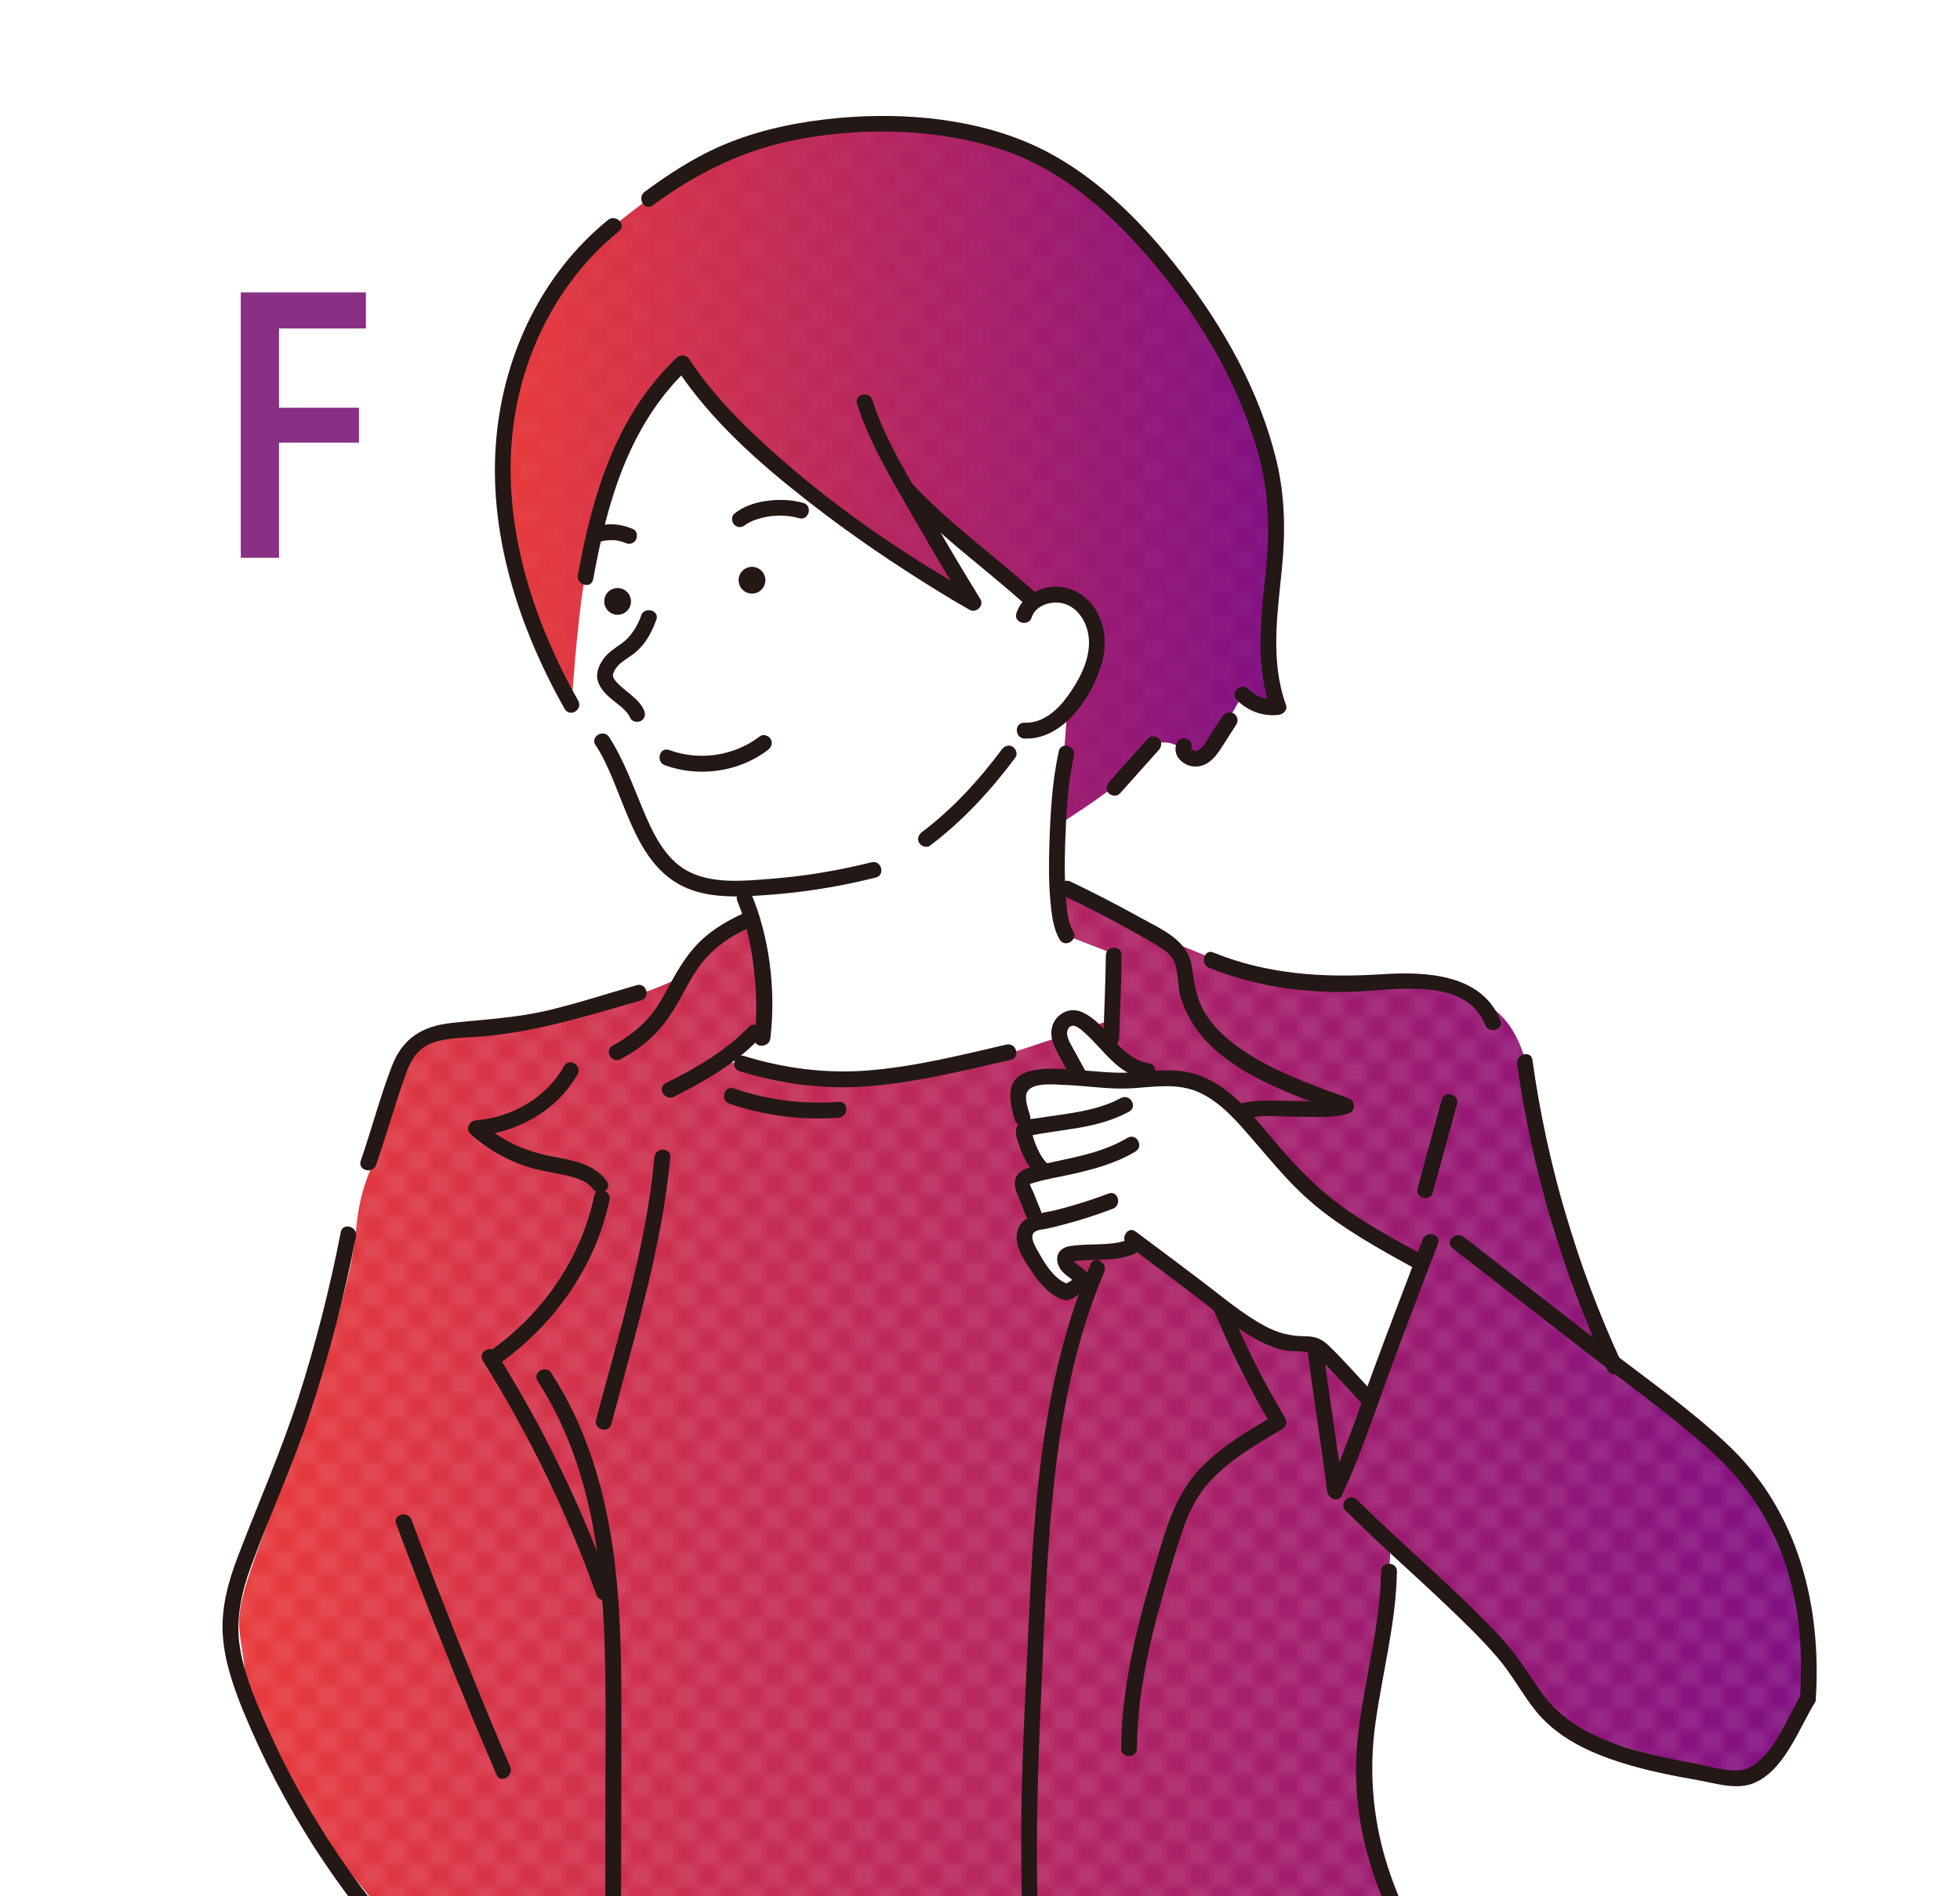
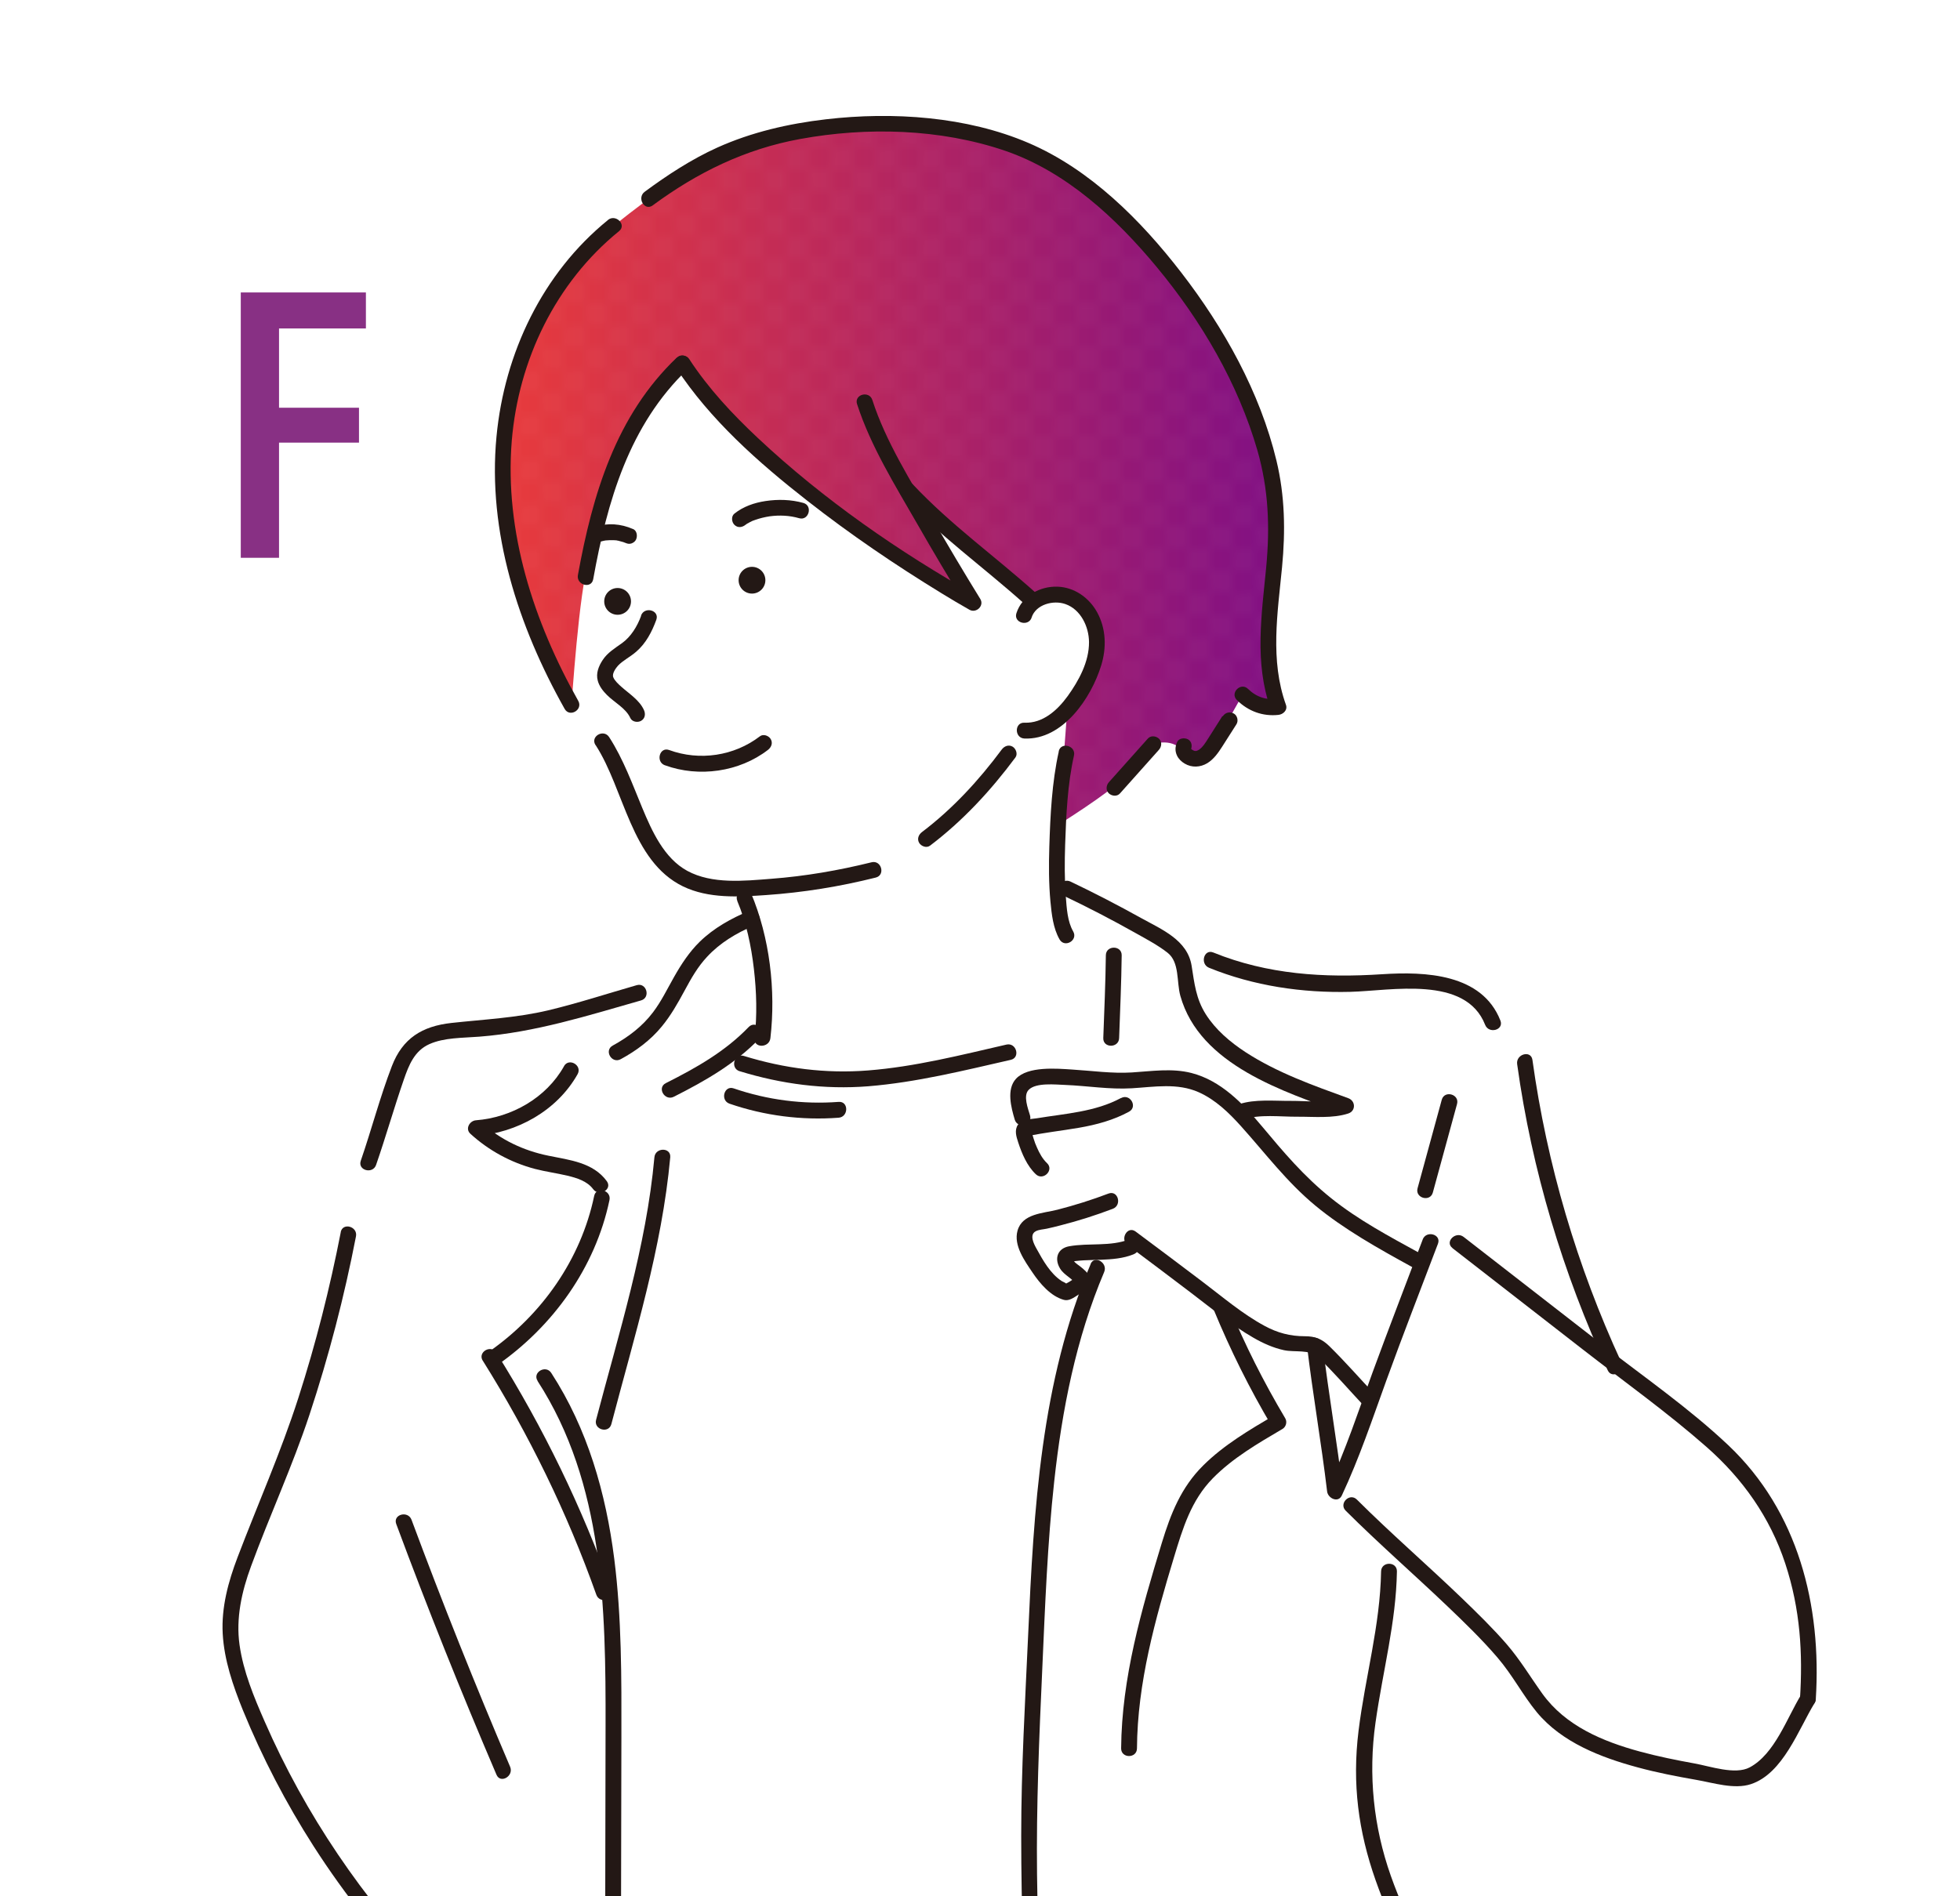
<svg xmlns="http://www.w3.org/2000/svg" xmlns:xlink="http://www.w3.org/1999/xlink" id="_レイヤー_2" viewBox="0 0 175.75 170.08">
  <defs>
    <style>.cls-1{clip-path:url(#clippath);}.cls-2,.cls-3,.cls-4{fill:none;}.cls-2,.cls-5,.cls-6,.cls-7,.cls-8,.cls-9,.cls-10{stroke-width:0px;}.cls-3{stroke-linejoin:round;stroke-width:.1px;}.cls-3,.cls-4{stroke:#fff;}.cls-4{stroke-miterlimit:10;stroke-width:.05px;}.cls-5{fill:url(#_名称未設定グラデーション_436);}.cls-6{fill:url(#_新規パターンスウォッチ_5);opacity:.3;}.cls-7{fill:url(#_名称未設定グラデーション_436-2);}.cls-8{fill:#883084;}.cls-9{fill:#231815;}.cls-10{fill:#fff;}</style>
    <clipPath id="clippath">
      <rect class="cls-2" width="175.75" height="170.08" />
    </clipPath>
    <linearGradient id="_名称未設定グラデーション_436" x1="21.43" y1="146.51" x2="162.2" y2="146.51" gradientUnits="userSpaceOnUse">
      <stop offset="0" stop-color="#e83b3c" />
      <stop offset="1" stop-color="#811084" />
    </linearGradient>
    <pattern id="_新規パターンスウォッチ_5" x="0" y="0" width="4" height="4" patternTransform="translate(-972.52 -469.84)" patternUnits="userSpaceOnUse" viewBox="0 0 4 4">
-       <rect class="cls-2" width="4" height="4" />
      <path class="cls-10" d="M4.27,4.62c.07-.03.14-.08.19-.14.22-.25.18-.7-.02-.94-.21-.26-.56-.27-.81-.06-.29.24-.32.68-.07.98.17.2.48.26.71.17Z" />
      <polygon class="cls-4" points="4.27 4.62 4.32 4.61 4.35 4.57 4.4 4.56 4.44 4.52 4.46 4.48 4.49 4.45 4.52 4.41 4.53 4.37 4.56 4.33 4.58 4.29 4.58 4.25 4.59 4.21 4.61 4.17 4.62 4.12 4.61 4.08 4.62 4.03 4.61 3.99 4.61 3.94 4.61 3.9 4.59 3.86 4.58 3.81 4.57 3.77 4.54 3.73 4.54 3.69 4.51 3.65 4.5 3.61 4.46 3.58 4.45 3.54 4.4 3.51 4.39 3.47 4.34 3.45 4.31 3.42 4.26 3.41 4.22 3.38 4.19 3.36 4.14 3.36 4.09 3.35 4.05 3.33 4 3.33 3.96 3.35 3.92 3.35 3.87 3.34 3.83 3.37 3.78 3.38 3.74 3.4 3.7 3.42 3.66 3.45 3.63 3.48 3.6 3.51 3.57 3.55 3.53 3.57 3.5 3.61 3.48 3.65 3.47 3.69 3.45 3.74 3.43 3.78 3.42 3.82 3.4 3.86 3.39 3.91 3.4 3.95 3.38 4 3.38 4.04 3.39 4.09 3.4 4.13 3.41 4.18 3.43 4.22 3.43 4.27 3.46 4.3 3.49 4.34 3.51 4.38 3.54 4.42 3.55 4.46 3.6 4.48 3.62 4.53 3.66 4.54 3.7 4.58 3.74 4.59 3.78 4.61 3.82 4.63 3.87 4.64 3.91 4.65 3.96 4.65 4 4.68 4.05 4.68 4.1 4.66 4.14 4.67 4.19 4.66 4.23 4.65 4.27 4.62" />
      <path class="cls-10" d="M2.11,2.54c-.09.02-.19.03-.27,0-.08-.02-.16-.07-.22-.14-.13-.13-.19-.32-.17-.5.01-.12.07-.23.15-.31.37-.35,1-.06.96.43,0,.12-.05.23-.12.32-.05.06-.11.12-.19.15-.04.02-.09.03-.14.04Z" />
      <polygon class="cls-3" points="2.11 2.55 2.06 2.55 2.02 2.56 1.97 2.56 1.93 2.56 1.88 2.56 1.83 2.55 1.8 2.52 1.76 2.51 1.72 2.49 1.67 2.47 1.64 2.44 1.62 2.4 1.59 2.37 1.56 2.34 1.53 2.31 1.51 2.27 1.49 2.24 1.48 2.19 1.47 2.15 1.46 2.11 1.45 2.07 1.44 2.03 1.44 1.99 1.45 1.95 1.45 1.91 1.45 1.86 1.46 1.82 1.47 1.77 1.5 1.74 1.52 1.7 1.55 1.67 1.56 1.62 1.6 1.6 1.64 1.57 1.67 1.55 1.7 1.51 1.74 1.49 1.78 1.49 1.82 1.47 1.87 1.46 1.91 1.44 1.95 1.44 1.99 1.44 2.04 1.45 2.08 1.45 2.12 1.47 2.16 1.47 2.21 1.48 2.25 1.49 2.28 1.53 2.32 1.54 2.36 1.57 2.39 1.6 2.41 1.64 2.45 1.66 2.48 1.69 2.49 1.74 2.52 1.77 2.54 1.81 2.55 1.85 2.56 1.9 2.55 1.94 2.57 1.99 2.55 2.03 2.54 2.07 2.55 2.12 2.52 2.16 2.51 2.2 2.51 2.25 2.48 2.28 2.46 2.32 2.44 2.36 2.41 2.39 2.39 2.42 2.35 2.45 2.32 2.47 2.28 2.48 2.24 2.5 2.2 2.53 2.15 2.53 2.11 2.55" />
      <path class="cls-10" d="M.27,4.62c.07-.03.14-.08.19-.14.22-.25.18-.7-.02-.94-.21-.26-.56-.27-.81-.06-.29.24-.32.68-.07.98.17.2.48.26.71.17Z" />
      <polygon class="cls-4" points=".27 4.62 .32 4.61 .35 4.57 .4 4.56 .44 4.52 .46 4.48 .49 4.45 .52 4.41 .53 4.37 .56 4.33 .58 4.29 .58 4.25 .59 4.21 .61 4.17 .62 4.12 .61 4.08 .62 4.03 .61 3.99 .61 3.94 .61 3.9 .59 3.86 .58 3.81 .57 3.77 .54 3.73 .54 3.69 .51 3.65 .5 3.61 .46 3.58 .45 3.54 .4 3.51 .39 3.47 .34 3.45 .31 3.42 .26 3.41 .22 3.38 .19 3.36 .14 3.36 .09 3.35 .05 3.33 0 3.33 -.04 3.35 -.08 3.35 -.13 3.34 -.17 3.37 -.22 3.38 -.26 3.4 -.3 3.42 -.34 3.45 -.37 3.48 -.4 3.51 -.43 3.55 -.47 3.57 -.5 3.61 -.52 3.65 -.53 3.69 -.55 3.74 -.57 3.78 -.58 3.82 -.6 3.86 -.61 3.91 -.6 3.95 -.62 4 -.62 4.04 -.61 4.09 -.6 4.13 -.59 4.18 -.57 4.22 -.57 4.27 -.54 4.3 -.51 4.34 -.49 4.38 -.46 4.42 -.45 4.46 -.4 4.48 -.38 4.53 -.34 4.54 -.3 4.58 -.26 4.59 -.22 4.61 -.18 4.63 -.13 4.64 -.09 4.65 -.04 4.65 0 4.68 .05 4.68 .1 4.66 .14 4.67 .19 4.66 .23 4.65 .27 4.62" />
      <rect class="cls-2" width="4" height="4" />
      <path class="cls-10" d="M4.27.62c.07-.03.14-.08.19-.14.22-.25.18-.7-.02-.94-.21-.26-.56-.27-.81-.06-.29.24-.32.68-.07.98.17.2.48.26.71.17Z" />
      <polygon class="cls-4" points="4.27 .62 4.32 .61 4.35 .57 4.4 .56 4.44 .52 4.46 .48 4.49 .45 4.52 .41 4.53 .37 4.56 .33 4.58 .29 4.58 .25 4.59 .21 4.61 .17 4.62 .12 4.61 .08 4.62 .03 4.61 -.01 4.61 -.06 4.61 -.1 4.59 -.14 4.58 -.19 4.57 -.23 4.54 -.27 4.54 -.31 4.51 -.35 4.5 -.39 4.46 -.42 4.45 -.46 4.4 -.49 4.39 -.53 4.34 -.55 4.31 -.58 4.26 -.59 4.22 -.62 4.19 -.64 4.14 -.64 4.09 -.65 4.05 -.67 4 -.67 3.96 -.65 3.92 -.65 3.87 -.66 3.83 -.63 3.78 -.62 3.74 -.6 3.7 -.58 3.66 -.55 3.63 -.52 3.6 -.49 3.57 -.45 3.53 -.43 3.5 -.39 3.48 -.35 3.47 -.31 3.45 -.26 3.43 -.22 3.42 -.18 3.4 -.14 3.39 -.09 3.4 -.05 3.38 0 3.38 .04 3.39 .09 3.4 .13 3.41 .18 3.43 .22 3.43 .27 3.46 .3 3.49 .34 3.51 .38 3.54 .42 3.55 .46 3.6 .48 3.62 .53 3.66 .54 3.7 .58 3.74 .59 3.78 .61 3.82 .63 3.87 .64 3.91 .65 3.96 .65 4 .68 4.05 .68 4.1 .66 4.14 .67 4.19 .66 4.23 .65 4.27 .62" />
      <path class="cls-10" d="M.27.62c.07-.03.14-.08.19-.14.22-.25.18-.7-.02-.94-.21-.26-.56-.27-.81-.06-.29.24-.32.68-.07.98.17.2.48.26.71.17Z" />
      <polygon class="cls-4" points=".27 .62 .32 .61 .35 .57 .4 .56 .44 .52 .46 .48 .49 .45 .52 .41 .53 .37 .56 .33 .58 .29 .58 .25 .59 .21 .61 .17 .62 .12 .61 .08 .62 .03 .61 -.01 .61 -.06 .61 -.1 .59 -.14 .58 -.19 .57 -.23 .54 -.27 .54 -.31 .51 -.35 .5 -.39 .46 -.42 .45 -.46 .4 -.49 .39 -.53 .34 -.55 .31 -.58 .26 -.59 .22 -.62 .19 -.64 .14 -.64 .09 -.65 .05 -.67 0 -.67 -.04 -.65 -.08 -.65 -.13 -.66 -.17 -.63 -.22 -.62 -.26 -.6 -.3 -.58 -.34 -.55 -.37 -.52 -.4 -.49 -.43 -.45 -.47 -.43 -.5 -.39 -.52 -.35 -.53 -.31 -.55 -.26 -.57 -.22 -.58 -.18 -.6 -.14 -.61 -.09 -.6 -.05 -.62 0 -.62 .04 -.61 .09 -.6 .13 -.59 .18 -.57 .22 -.57 .27 -.54 .3 -.51 .34 -.49 .38 -.46 .42 -.45 .46 -.4 .48 -.38 .53 -.34 .54 -.3 .58 -.26 .59 -.22 .61 -.18 .63 -.13 .64 -.09 .65 -.04 .65 0 .68 .05 .68 .1 .66 .14 .67 .19 .66 .23 .65 .27 .62" />
    </pattern>
    <linearGradient id="_名称未設定グラデーション_436-2" x1="45.09" y1="42.72" x2="114.63" y2="42.72" xlink:href="#_名称未設定グラデーション_436" />
  </defs>
  <g id="_マスク">
    <g class="cls-1">
-       <path class="cls-5" d="M41.3,213.36l-2.34-36-8.81-10.97s-7.61-11.49-8.18-16.49c-.58-5-1.4-4.2,2.06-13.35,3.46-9.15,7.39-20.73,7.85-25.86.47-5.13,1.66-5.89,2.82-9.54s2.39-7.29,3.49-7.81,3.63-.08,9.64-1.6c6.01-1.52,13.01-3.21,14.05-4.95,1.62-2.74,6.02-4.42,6.02-4.42l1.11,6.68v2.7l-5.29,3.45,3.29.21,8.64,1.48,15.19-2.51,9.38-3.09v-5.6l-4.59-1.78-.85-4.24,9.25,4.38,6.93,2.82s8.57,1.53,11.31,1.36c2.74-.17,7.35-.51,9.07.71s4.8,1.5,5.97,8.52c.92,5.5,6.85,23.38,7.23,24.24s12.05,10.58,12.05,10.58c0,0,3.83,5.54,4.54,8.67s1.07,11.46,1.07,11.46l-4.5,6.52-5.14-.1-11.63-3.61-2.95-2.82-5.74-6.76-7.51-7.36-.58,8.97-1.59,12.6.49,7.56,14.27,26.47-9.59,4.03s-17,7.73-33.79,8.55c-.65-8.57-1.57-16.72-1.57-16.72,0,0-5.01,2.97-9,2.77-3.99-.2-12.5.25-15.48-.74s-12.05-3.89-12.05-3.89l-.41,25.47h-14.13Z" />
      <path class="cls-6" d="M41.3,213.36l-2.34-36-8.81-10.97s-7.61-11.49-8.18-16.49c-.58-5-1.4-4.2,2.06-13.35,3.46-9.15,7.39-20.73,7.85-25.86.47-5.13,1.66-5.89,2.82-9.54s2.39-7.29,3.49-7.81,3.63-.08,9.64-1.6c6.01-1.52,13.01-3.21,14.05-4.95,1.62-2.74,6.02-4.42,6.02-4.42l1.11,6.68v2.7l-5.29,3.45,3.29.21,8.64,1.48,15.19-2.51,9.38-3.09v-5.6l-4.59-1.78-.85-4.24,9.25,4.38,6.93,2.82s8.57,1.53,11.31,1.36c2.74-.17,7.35-.51,9.07.71s4.8,1.5,5.97,8.52c.92,5.5,6.85,23.38,7.23,24.24s12.05,10.58,12.05,10.58c0,0,3.83,5.54,4.54,8.67s1.07,11.46,1.07,11.46l-4.5,6.52-5.14-.1-11.63-3.61-2.95-2.82-5.74-6.76-7.51-7.36-.58,8.97-1.59,12.6.49,7.56,14.27,26.47-9.59,4.03s-17,7.73-33.79,8.55c-.65-8.57-1.57-16.72-1.57-16.72,0,0-5.01,2.97-9,2.77-3.99-.2-12.5.25-15.48-.74s-12.05-3.89-12.05-3.89l-.41,25.47h-14.13Z" />
      <path class="cls-7" d="M51.25,63.23s.68-10.39,1.54-12.86,1.18-8.05,3.43-11.08,4.98-6.71,4.98-6.71c4.41,6.66,14.99,15.57,25.54,20.67-4.79-8.08-7.2-12.7-7.2-12.7l4.46,6.02s6.48,5.78,8.35,7.07c3.07-.23,4.46-1.32,5.23,1.35s.28,5.2-.06,5.84-1.89,3.75-1.89,3.75l-.43,5.77-.4,3.69s4.77-2.98,5.87-4.21l2.75-3.09s1.84-.67,2.8.83,1.89.33,2.72-.98,2.49-4.3,2.49-4.3l3.21,1.11s-1.13-3.01-.9-6.3,1.92-14.45-1.2-20.32c-3.13-5.87-12.35-24.92-28.58-25.35-16.22-.42-19.96,1.7-29.22,9.05-9.26,7.35-9.52,16.42-9.63,23.92-.11,7.5,6.16,18.82,6.16,18.82Z" />
      <path class="cls-6" d="M51.25,63.23s.68-10.39,1.54-12.86,1.18-8.05,3.43-11.08,4.98-6.71,4.98-6.71c4.41,6.66,14.99,15.57,25.54,20.67-4.79-8.08-7.2-12.7-7.2-12.7l4.46,6.02s6.48,5.78,8.35,7.07c3.07-.23,4.46-1.32,5.23,1.35s.28,5.2-.06,5.84-1.89,3.75-1.89,3.75l-.43,5.77-.4,3.69s4.77-2.98,5.87-4.21l2.75-3.09s1.84-.67,2.8.83,1.89.33,2.72-.98,2.49-4.3,2.49-4.3l3.21,1.11s-1.13-3.01-.9-6.3,1.92-14.45-1.2-20.32c-3.13-5.87-12.35-24.92-28.58-25.35-16.22-.42-19.96,1.7-29.22,9.05-9.26,7.35-9.52,16.42-9.63,23.92-.11,7.5,6.16,18.82,6.16,18.82Z" />
      <path class="cls-10" d="M126.98,113.03s-3.74-2.62-6.28-4.13c-2.54-1.51-6.86-6.49-9.03-8.52-2.18-2.03-3.22-2.94-5.99-3.63-2.76-.69-4.79-1.29-5.93-2.54-1.14-1.25-2.29-4.15-3.53-2.92s-1.24,1.94-.67,2.98,1.8,2.56,1.8,2.56c0,0-2.13-.77-3.62-.34s-3.29.31-2.35,2.47.8,3.69.8,3.69l1.11,1.47.44.97-2.03.9.97,2.81-.77,2.36,3.73,4.76,1.56-.97-1.63-2.3,4.31-.4,2.08-.4,7.58,5.44s4.48,3.1,6.43,3.22,2.21.14,2.83.79,4,4.25,4,4.25l4.19-12.54Z" />
      <path class="cls-9" d="M76.85,36.24c1.22,3.78,3.44,7.34,5.41,10.77,1.43,2.5,2.9,4.97,4.41,7.42l.97-.97c-7.01-3.94-13.83-8.68-19.69-14.18-2.28-2.14-4.43-4.44-6.14-7.06-.5-.76-1.72-.05-1.22.72,3.08,4.71,7.41,8.54,11.81,11.98,3.83,3,7.86,5.74,12.01,8.28.83.51,1.67,1.01,2.52,1.49.6.34,1.35-.35.97-.97-1.46-2.37-2.88-4.76-4.27-7.17-1.95-3.4-4.2-6.92-5.41-10.68-.28-.86-1.65-.5-1.37.38h0Z" />
      <path class="cls-9" d="M60.69,32.07c-5.47,5.21-7.56,12.29-8.87,19.51-.16.89,1.2,1.27,1.37.38,1.26-6.98,3.21-13.84,8.5-18.88.66-.63-.34-1.63-1-1h0Z" />
      <path class="cls-9" d="M57.49,55.23c-.35.96-.92,1.88-1.71,2.45-.64.46-1.3.85-1.74,1.52-.36.55-.62,1.19-.44,1.85.13.5.47.93.83,1.29.67.67,1.69,1.18,2.09,2.06.16.35.66.43.97.25.36-.21.41-.62.25-.97-.4-.88-1.3-1.44-2.01-2.07-.27-.24-.62-.56-.74-.87-.13-.33.24-.83.43-1.04.43-.46,1.08-.77,1.63-1.25.88-.76,1.41-1.79,1.8-2.86.31-.86-1.06-1.23-1.37-.38h0Z" />
      <path class="cls-9" d="M66.11,80.81c.81,1.92,1.25,4.03,1.49,6.09s.3,4.16.06,6.22c-.11.9,1.31.9,1.42,0,.5-4.3-.06-9.03-1.74-13.02-.35-.84-1.57-.12-1.22.72h0Z" />
      <path class="cls-9" d="M94.94,67.4c-.62,2.78-.76,5.73-.85,8.56-.05,1.63-.05,3.27.1,4.89.11,1.14.24,2.4.82,3.41.46.79,1.68.08,1.22-.72-.52-.9-.58-2.1-.66-3.11-.12-1.55-.11-3.11-.06-4.67.09-2.64.21-5.4.79-7.99.2-.89-1.17-1.27-1.37-.38h0Z" />
      <path class="cls-9" d="M92.5,55.39c.38-1.18,1.95-1.59,3.03-1.21,1.38.48,2.11,2.03,2.12,3.41.01,1.76-.91,3.45-1.91,4.84-.92,1.27-2.23,2.46-3.88,2.39-.91-.04-.91,1.38,0,1.42,3.45.14,6-3.65,6.89-6.58.48-1.57.43-3.28-.37-4.74-.72-1.31-2.03-2.24-3.54-2.3-1.59-.06-3.2.83-3.7,2.38-.28.87,1.09,1.24,1.37.38h0Z" />
      <path class="cls-9" d="M99.16,85.68c-.03,2.48-.14,4.95-.23,7.43-.03.91,1.39.91,1.42,0,.09-2.48.2-4.95.23-7.43.01-.91-1.41-.91-1.42,0h0Z" />
      <path class="cls-9" d="M95.27,80.29c2.23,1.06,4.43,2.2,6.58,3.41.96.54,1.97,1.07,2.84,1.75,1.1.86.8,2.62,1.15,3.87,1.74,6.22,9.3,8.6,14.68,10.55v-1.37c-1.45.48-3.3.23-4.8.24s-3.19-.17-4.59.29c-.86.28-.49,1.65.38,1.37,1.45-.48,3.3-.23,4.8-.24s3.19.17,4.59-.29c.69-.23.66-1.13,0-1.37-3.16-1.15-6.39-2.29-9.23-4.14-1.37-.9-2.67-2-3.55-3.39s-1.02-2.77-1.27-4.35c-.37-2.31-2.67-3.25-4.53-4.28-2.07-1.15-4.19-2.25-6.33-3.27-.82-.39-1.54.83-.72,1.22h0Z" />
      <path class="cls-9" d="M127.33,112.41c-2.75-1.51-5.54-2.99-7.99-4.96s-4.27-4.14-6.2-6.45c-1.69-2.02-3.66-4.08-6.3-4.76-1.76-.45-3.57-.16-5.35-.05s-3.55-.15-5.34-.26c-1.38-.09-3.99-.32-5.05.83-.87.95-.43,2.58-.11,3.66.26.87,1.63.5,1.37-.38-.19-.64-.63-1.77-.12-2.29.65-.67,2.41-.47,3.27-.44,2,.08,3.97.42,5.98.3s4.09-.5,6.01.36c1.49.67,2.69,1.83,3.77,3.03,2.2,2.45,4.11,5.01,6.67,7.13s5.67,3.86,8.68,5.51c.8.44,1.52-.78.72-1.22h0Z" />
      <path class="cls-9" d="M100.52,98.48c-2.31,1.25-5.01,1.4-7.55,1.82-.55.09-1.33.06-1.68.56s-.16,1.08.01,1.6c.33,1.01.79,2.11,1.58,2.86.66.63,1.67-.38,1-1-.4-.38-.67-.88-.89-1.38-.12-.26-.22-.52-.3-.79-.04-.11-.07-.22-.1-.33-.02-.07-.04-.14-.06-.21-.03-.12-.03-.13-.02-.02l-.25.25c-.09.04-.07.04.06.01.11-.01.23-.03.34-.05.2-.03.41-.07.61-.11.36-.06.72-.11,1.08-.17.8-.12,1.61-.23,2.41-.37,1.56-.27,3.08-.68,4.48-1.44.8-.44.09-1.66-.72-1.22h0Z" />
-       <path class="cls-9" d="M101.12,102.04c-2.06,1.25-4.46,1.7-6.78,2.2-.58.12-1.16.25-1.73.39-.47.12-.97.28-1.3.66-.47.52-.34,1.16-.11,1.75.26.65.52,1.31.78,1.96.14.36.47.6.87.49.34-.09.64-.52.49-.87-.23-.56-.45-1.13-.68-1.69-.06-.16-.34-.6-.29-.76-.01.04.32-.09.39-.11,1.02-.29,2.07-.47,3.1-.69,2.06-.45,4.13-.99,5.96-2.09.78-.47.07-1.7-.72-1.22h0Z" />
      <path class="cls-9" d="M101.29,111.15c-1.72.68-3.63.31-5.42.63-1.05.19-1.35,1.11-.82,1.99.38.64,1.17.89,1.51,1.53l.11-.86c-.11.11.13-.09-.03.02-.06.05-.13.09-.19.14-.19.13-.38.25-.57.37-.14.09-.32.15-.44.26-.08.04-.07.04.03-.01.24,0,.3-.02.16-.07-.08-.1-.32-.18-.43-.25-1.03-.68-1.68-1.86-2.26-2.91-.23-.41-.66-1.23-.08-1.55.28-.16.69-.17,1.01-.24.41-.09.83-.19,1.24-.3,1.58-.4,3.14-.9,4.67-1.48.85-.32.48-1.69-.38-1.37-1.5.57-3.03,1.05-4.58,1.45-1.29.33-3.15.34-3.58,1.88-.37,1.32.64,2.71,1.34,3.75.66.98,1.63,2.14,2.83,2.46.45.12.9-.22,1.26-.45.33-.21.71-.43.99-.7.23-.23.26-.58.11-.86-.23-.43-.57-.73-.95-1.02-.25-.19-.67-.44-.65-.8l-.1.36c-.07.13-.19.08.07.03.11-.02.23-.04.34-.05.23-.03.47-.04.7-.06.51-.03,1.02-.03,1.52-.05.99-.04,2-.11,2.92-.48.36-.14.6-.47.49-.87-.09-.34-.52-.64-.87-.49h0Z" />
      <path class="cls-9" d="M101.12,111.68c1.9,1.41,3.78,2.84,5.67,4.27s3.6,2.88,5.58,4.02c.86.5,1.79.92,2.76,1.13s2.3-.1,3.05.62c1.43,1.37,2.74,2.9,4.1,4.35.63.67,1.63-.34,1-1-1.36-1.44-2.68-2.96-4.1-4.35-.65-.63-1.26-.87-2.17-.87-1.32,0-2.46-.3-3.62-.93-2-1.08-3.78-2.61-5.58-3.97-1.99-1.5-3.98-3.01-5.98-4.49-.73-.55-1.44.68-.72,1.22h0Z" />
      <path class="cls-9" d="M127.57,111.18c-1.5,3.97-3.03,7.92-4.49,11.9-1.27,3.47-2.41,6.97-3.98,10.33l1.32.36c-.52-4.39-1.29-8.74-1.81-13.12-.11-.89-1.52-.91-1.42,0,.52,4.39,1.29,8.74,1.81,13.12.07.61.99,1.07,1.32.36,1.57-3.35,2.73-6.83,3.99-10.31,1.49-4.11,3.08-8.18,4.63-12.27.32-.85-1.05-1.22-1.37-.38h0Z" />
      <path class="cls-9" d="M67.21,81.68c-1.63.69-3.19,1.54-4.47,2.79-.93.91-1.65,2.01-2.29,3.14s-1.15,2.2-1.9,3.19c-.96,1.27-2.22,2.22-3.61,2.98-.8.44-.09,1.66.72,1.22,1.38-.75,2.67-1.7,3.67-2.92.82-.99,1.44-2.09,2.05-3.22s1.18-2.14,2.02-3.04c1.15-1.25,2.63-2.13,4.18-2.79.36-.15.6-.47.49-.87-.09-.33-.52-.64-.87-.49h0Z" />
      <path class="cls-9" d="M130.23,111.94c3.88,3.02,7.76,6.03,11.64,9.05s7.59,5.66,11.13,8.77c3.26,2.86,5.72,6.34,7.08,10.47s1.58,8.07,1.32,12.17c-.06.91,1.36.91,1.42,0,.53-8.41-1.57-16.83-7.84-22.77-3.49-3.3-7.53-6.1-11.32-9.04-4.14-3.22-8.28-6.43-12.42-9.65-.71-.55-1.72.44-1,1h0Z" />
      <path class="cls-9" d="M120.68,135.51c2.95,2.94,6.09,5.68,9.1,8.55,1.54,1.47,3.09,2.97,4.48,4.59s2.26,3.36,3.55,4.93c2.24,2.7,5.74,4.05,9.04,4.94,1.73.47,3.49.81,5.26,1.12,1.51.26,3.4.88,4.9.38,2.88-.96,4.26-4.91,5.7-7.27.48-.78-.75-1.49-1.22-.72-1.26,2.06-2.35,5.29-4.6,6.49-1.3.69-3.54-.1-4.93-.35-1.65-.3-3.29-.63-4.91-1.07-3.34-.91-6.67-2.3-8.75-5.19-1.07-1.49-1.99-3.04-3.19-4.43s-2.65-2.81-4.04-4.15c-3.1-2.98-6.35-5.79-9.4-8.83-.65-.65-1.65.36-1,1h0Z" />
      <path class="cls-9" d="M57.1,88.36c-2.65.76-5.27,1.62-7.95,2.26-2.87.68-5.75.81-8.67,1.13-2.62.29-4.38,1.37-5.34,3.87-1.07,2.78-1.82,5.68-2.79,8.49-.3.86,1.07,1.23,1.37.38.88-2.54,1.61-5.12,2.49-7.66.45-1.3.95-2.58,2.29-3.18s3-.55,4.48-.67c5.02-.39,9.69-1.88,14.5-3.25.88-.25.5-1.62-.38-1.37h0Z" />
      <path class="cls-9" d="M108.41,86.8c4.01,1.63,8.36,2.27,12.68,2.16,3.62-.09,10.33-1.51,12.08,2.96.33.84,1.7.47,1.37-.38-1.65-4.22-6.76-4.41-10.6-4.16-5.2.34-10.28.03-15.15-1.95-.84-.34-1.21,1.03-.38,1.37h0Z" />
      <path class="cls-9" d="M136.04,95.44c1.32,9.51,4.09,18.74,8.12,27.46.38.83,1.6.11,1.22-.72-3.97-8.6-6.67-17.74-7.97-27.12-.13-.9-1.49-.52-1.37.38h0Z" />
      <path class="cls-9" d="M129.28,98.64c-.72,2.65-1.45,5.3-2.17,7.94-.24.88,1.13,1.26,1.37.38.72-2.65,1.45-5.3,2.17-7.94.24-.88-1.13-1.26-1.37-.38h0Z" />
      <path class="cls-9" d="M123.84,140.94c-.08,4.84-1.43,9.51-2.02,14.29s-.01,9.03,1.52,13.39,3.73,8.35,5.92,12.36c2.41,4.42,4.82,8.85,7.24,13.27.44.8,1.66.09,1.22-.72-2.33-4.28-4.67-8.56-7-12.84-2.2-4.04-4.47-8.09-6.01-12.45s-2.04-9.02-1.37-13.74,1.84-8.96,1.92-13.56c.01-.91-1.4-.91-1.42,0h0Z" />
      <path class="cls-9" d="M66.84,47.07c-.09.07.13-.08.15-.1.08-.05.16-.09.24-.13.18-.1.3-.15.49-.21.42-.15.85-.25,1.29-.32.88-.12,1.79-.08,2.65.17s1.25-1.12.38-1.37c-1.11-.31-2.27-.34-3.4-.17-1,.15-1.99.49-2.79,1.13-.3.24-.25.75,0,1,.3.3.7.24,1,0h0Z" />
      <path class="cls-9" d="M59.63,68.64c3.04,1.11,6.66.6,9.23-1.38.3-.23.46-.61.25-.97-.17-.3-.66-.49-.97-.25-2.31,1.77-5.41,2.23-8.14,1.23-.86-.31-1.23,1.06-.38,1.37h0Z" />
      <path class="cls-9" d="M66.33,96.08c3.75,1.15,7.6,1.66,11.52,1.35,4.32-.35,8.57-1.41,12.78-2.37.89-.2.51-1.57-.38-1.37-4.09.94-8.21,1.99-12.41,2.32-3.8.3-7.5-.18-11.14-1.3-.87-.27-1.25,1.1-.38,1.37h0Z" />
      <path class="cls-9" d="M65.41,98.99c3.13,1.08,6.48,1.51,9.79,1.26.9-.07.91-1.49,0-1.42-3.19.24-6.38-.17-9.41-1.21-.86-.3-1.23,1.07-.38,1.37h0Z" />
      <path class="cls-9" d="M67.12,92.13c-2.12,2.2-4.72,3.66-7.42,5.02-.81.41-.1,1.63.72,1.22,2.81-1.42,5.51-2.96,7.71-5.25.63-.66-.37-1.66-1-1h0Z" />
      <path class="cls-9" d="M108.84,117.49c1.48,3.59,3.21,7.07,5.19,10.41l.25-.97c-2.24,1.32-4.53,2.66-6.39,4.51-1.98,1.96-2.91,4.32-3.71,6.94-1.83,6.01-3.6,12.11-3.65,18.44,0,.91,1.41.91,1.42,0,.04-5.89,1.63-11.56,3.32-17.15.79-2.6,1.53-5.09,3.48-7.08,1.8-1.83,4.05-3.13,6.24-4.42.33-.19.45-.64.25-.97-1.92-3.23-3.62-6.59-5.05-10.07-.34-.83-1.71-.47-1.37.38h0Z" />
      <path class="cls-9" d="M97.8,113.37c-4.47,10.51-5.11,22.06-5.61,33.32-.27,5.99-.62,11.97-.62,17.97,0,6.55.25,13.1.53,19.65.32,7.38.67,14.76.75,22.15,0,.36.32.74.71.71,11.84-.92,23.44-3.81,34.28-8.64.83-.37.11-1.59-.72-1.22-10.6,4.73-22,7.56-33.57,8.45l.71.71c-.13-12.8-1.11-25.56-1.27-38.36-.07-6.16.19-12.29.47-18.44.25-5.6.46-11.22,1.07-16.8.7-6.41,1.95-12.82,4.48-18.78.35-.83-.87-1.55-1.22-.72h0Z" />
-       <path class="cls-9" d="M103.1,95.38c-2.8-.39-3.7-3.59-6.12-4.62-1.33-.56-2.72.48-2.71,1.9,0,.71.34,1.37.67,1.98.4.74.81,1.48,1.21,2.22.44.8,1.66.09,1.22-.72-.33-.6-.65-1.2-.98-1.8-.26-.48-.62-1-.7-1.55-.04-.29.08-.71.42-.78.43-.1,1.02.51,1.3.76,1.65,1.51,2.9,3.65,5.31,3.98.38.05.76-.09.87-.49.09-.33-.11-.82-.49-.87h0Z" />
      <path class="cls-9" d="M58.68,103.8c-.73,8.04-3.19,15.77-5.23,23.55-.23.88,1.14,1.26,1.37.38,2.07-7.91,4.53-15.75,5.28-23.93.08-.91-1.34-.9-1.42,0h0Z" />
      <path class="cls-9" d="M48.2,123.86c5.95,9.19,6.12,20.38,6.1,30.96-.02,12.4-.05,24.8-.07,37.21-.01,7.11-.03,14.22-.04,21.33,0,.91,1.42.91,1.42,0,.02-12.73.05-25.47.07-38.2.01-6.45.02-12.9.04-19.35.01-5.33.03-10.69-.64-15.99-.75-5.9-2.39-11.66-5.65-16.68-.49-.76-1.72-.05-1.22.72h0Z" />
      <path class="cls-9" d="M50.57,95.64c-1.59,2.83-4.69,4.59-7.89,4.84-.57.04-.99.77-.5,1.21,1.64,1.5,3.63,2.58,5.78,3.15.96.25,1.95.38,2.92.61.84.2,1.78.49,2.31,1.21s1.76.02,1.22-.72c-1.23-1.68-3.32-1.89-5.22-2.28-2.24-.45-4.33-1.44-6.02-2.98l-.5,1.21c3.69-.29,7.27-2.26,9.12-5.54.45-.8-.78-1.51-1.22-.72h0Z" />
      <path class="cls-9" d="M30.56,110.5c-.98,5.03-2.24,10.01-3.81,14.89s-3.63,9.51-5.45,14.29c-.83,2.18-1.46,4.49-1.33,6.85s.92,4.66,1.81,6.86c1.74,4.25,3.86,8.33,6.34,12.2,2.83,4.41,6.11,8.52,9.73,12.29.63.66,1.63-.34,1-1-6.3-6.55-11.48-14.14-15.12-22.48-.96-2.19-1.91-4.47-2.25-6.86s.19-4.78,1.03-7.06c1.68-4.57,3.71-8.97,5.24-13.59,1.73-5.24,3.12-10.58,4.17-16,.17-.89-1.19-1.27-1.37-.38h0Z" />
      <path class="cls-9" d="M53.28,107.26c-1.19,5.69-4.69,10.67-9.44,13.98-.74.52-.04,1.75.72,1.22,5.04-3.51,8.82-8.77,10.09-14.82.19-.89-1.18-1.27-1.37-.38h0Z" />
      <path class="cls-9" d="M43.29,122.04c4.14,6.61,7.57,13.64,10.18,20.99.3.85,1.67.49,1.37-.38-2.65-7.46-6.12-14.61-10.33-21.32-.48-.77-1.71-.06-1.22.72h0Z" />
      <path class="cls-9" d="M80.84,44.43c3.36,3.59,7.36,6.45,11.01,9.72.68.61,1.68-.39,1-1-3.65-3.27-7.65-6.13-11.01-9.72-.62-.67-1.63.34-1,1h0Z" />
      <path class="cls-9" d="M110.92,62.8c1.01.99,2.3,1.47,3.71,1.32.42-.04.85-.42.68-.9-1.44-4.01-.75-8.22-.35-12.35.31-3.24.26-6.38-.5-9.55-1.48-6.15-4.71-11.92-8.55-16.89-3.62-4.69-8.16-9.24-13.69-11.61s-12.15-2.82-18.16-2.12c-3.35.39-6.67,1.15-9.75,2.54-2.28,1.03-4.49,2.47-6.5,3.96-.73.54-.02,1.77.72,1.22,4-2.95,8.28-5.05,13.2-5.95,6-1.1,12.58-.93,18.39,1.05,5.49,1.88,9.97,6.05,13.61,10.44,3.98,4.8,7.29,10.43,9.02,16.44,1,3.48,1.13,6.87.79,10.46-.41,4.26-1.08,8.59.4,12.73l.68-.9c-1.06.11-1.94-.15-2.71-.9-.65-.64-1.65.36-1,1h0Z" />
      <path class="cls-9" d="M102.92,66.25c-1.16,1.3-2.33,2.61-3.49,3.91-.25.28-.29.73,0,1,.27.25.74.3,1,0,1.16-1.3,2.33-2.61,3.49-3.91.25-.28.29-.73,0-1-.27-.25-.74-.3-1,0h0Z" />
      <path class="cls-9" d="M54.52,19.73c-5.88,4.77-9.29,11.95-10,19.42-.82,8.56,1.96,17.05,6.11,24.43.45.8,1.67.08,1.22-.72-3.98-7.07-6.63-15.14-5.96-23.33.6-7.25,3.94-14.19,9.62-18.8.71-.57-.3-1.57-1-1h0Z" />
      <path class="cls-9" d="M109.6,64.24l-1,1.58c-.15.23-.29.46-.44.69-.07.1-.14.2-.21.3.09-.12-.03.04-.04.05-.04.05-.08.09-.12.14s-.09.09-.13.13c-.03.02-.17.12-.04.04-.04.03-.08.06-.12.08-.02.01-.18.1-.1.06s-.09.03-.11.04c-.11.03-.05.05,0,0,0,0-.15.02-.16,0,.1.02.11.02.03,0h-.05c-.05-.02-.1-.04-.15-.06.16.05.01,0-.02-.02-.05-.03-.13-.12-.03,0,0-.01-.11-.09-.11-.11,0,.04.08.11,0-.01-.08-.11.05.13,0,0-.04-.12,0,.12,0,.03,0-.06,0-.03-.01.07.02-.07.01-.06-.02.03.15-.34.11-.78-.25-.97-.31-.16-.81-.11-.97.25-.18.41-.2.8-.01,1.21.14.3.4.55.69.72.64.38,1.4.34,2.03-.04.58-.36.97-.92,1.33-1.48.43-.67.85-1.34,1.28-2.01.2-.31.08-.8-.25-.97-.35-.19-.76-.08-.97.25h0Z" />
      <path class="cls-9" d="M56.76,47.45c-.55-.24-1.1-.38-1.7-.42-.54-.03-1.09.03-1.61.19-.36.11-.61.5-.49.87s.49.61.87.49c.11-.03.22-.06.33-.08.06-.01.11-.02.17-.03.19-.03-.12,0,.03,0,.22-.02.44-.03.66-.02.06,0,.11,0,.17.01.02,0,.05,0,.07,0,.05,0,.03,0-.07,0,.04-.01.15.02.19.03.05,0,.1.02.14.03.11.03.22.06.33.09.05.01.09.03.14.05.04.01.25.1.06.02.18.08.35.13.55.07.16-.05.34-.17.42-.33.16-.31.11-.81-.25-.97h0Z" />
      <path class="cls-9" d="M83.38,75.86c2.96-2.24,5.46-4.95,7.67-7.92.23-.31.05-.79-.25-.97-.36-.21-.74-.05-.97.25-2.05,2.76-4.41,5.33-7.16,7.41-.3.23-.46.61-.25.97.18.3.66.49.97.25h0Z" />
      <path class="cls-9" d="M53.41,66.83c2.57,3.96,3.17,10.4,7.83,12.67,2.29,1.11,5,.95,7.46.78,3.32-.23,6.6-.76,9.83-1.57.88-.22.51-1.59-.38-1.37-2.95.73-5.95,1.25-8.99,1.48-2.43.19-5.3.5-7.53-.71-2.08-1.13-3.17-3.56-4.04-5.65s-1.69-4.37-2.97-6.35c-.5-.76-1.72-.05-1.22.72h0Z" />
      <circle class="cls-9" cx="67.43" cy="52.04" r="1.2" />
      <circle class="cls-9" cx="55.38" cy="53.94" r="1.2" />
-       <path class="cls-9" d="M35.53,136.69c2.81,7.57,5.81,15.06,8.99,22.49.36.84,1.58.11,1.22-.72-3.12-7.31-6.07-14.7-8.84-22.15-.32-.85-1.69-.48-1.37.38h0Z" />
+       <path class="cls-9" d="M35.53,136.69c2.81,7.57,5.81,15.06,8.99,22.49.36.84,1.58.11,1.22-.72-3.12-7.31-6.07-14.7-8.84-22.15-.32-.85-1.69-.48-1.37.38h0" />
    </g>
    <path class="cls-8" d="M25.02,29.47v7.1h7.17v3.13h-7.17v10.33h-3.43v-23.8h11.22v3.23h-7.79Z" />
  </g>
</svg>